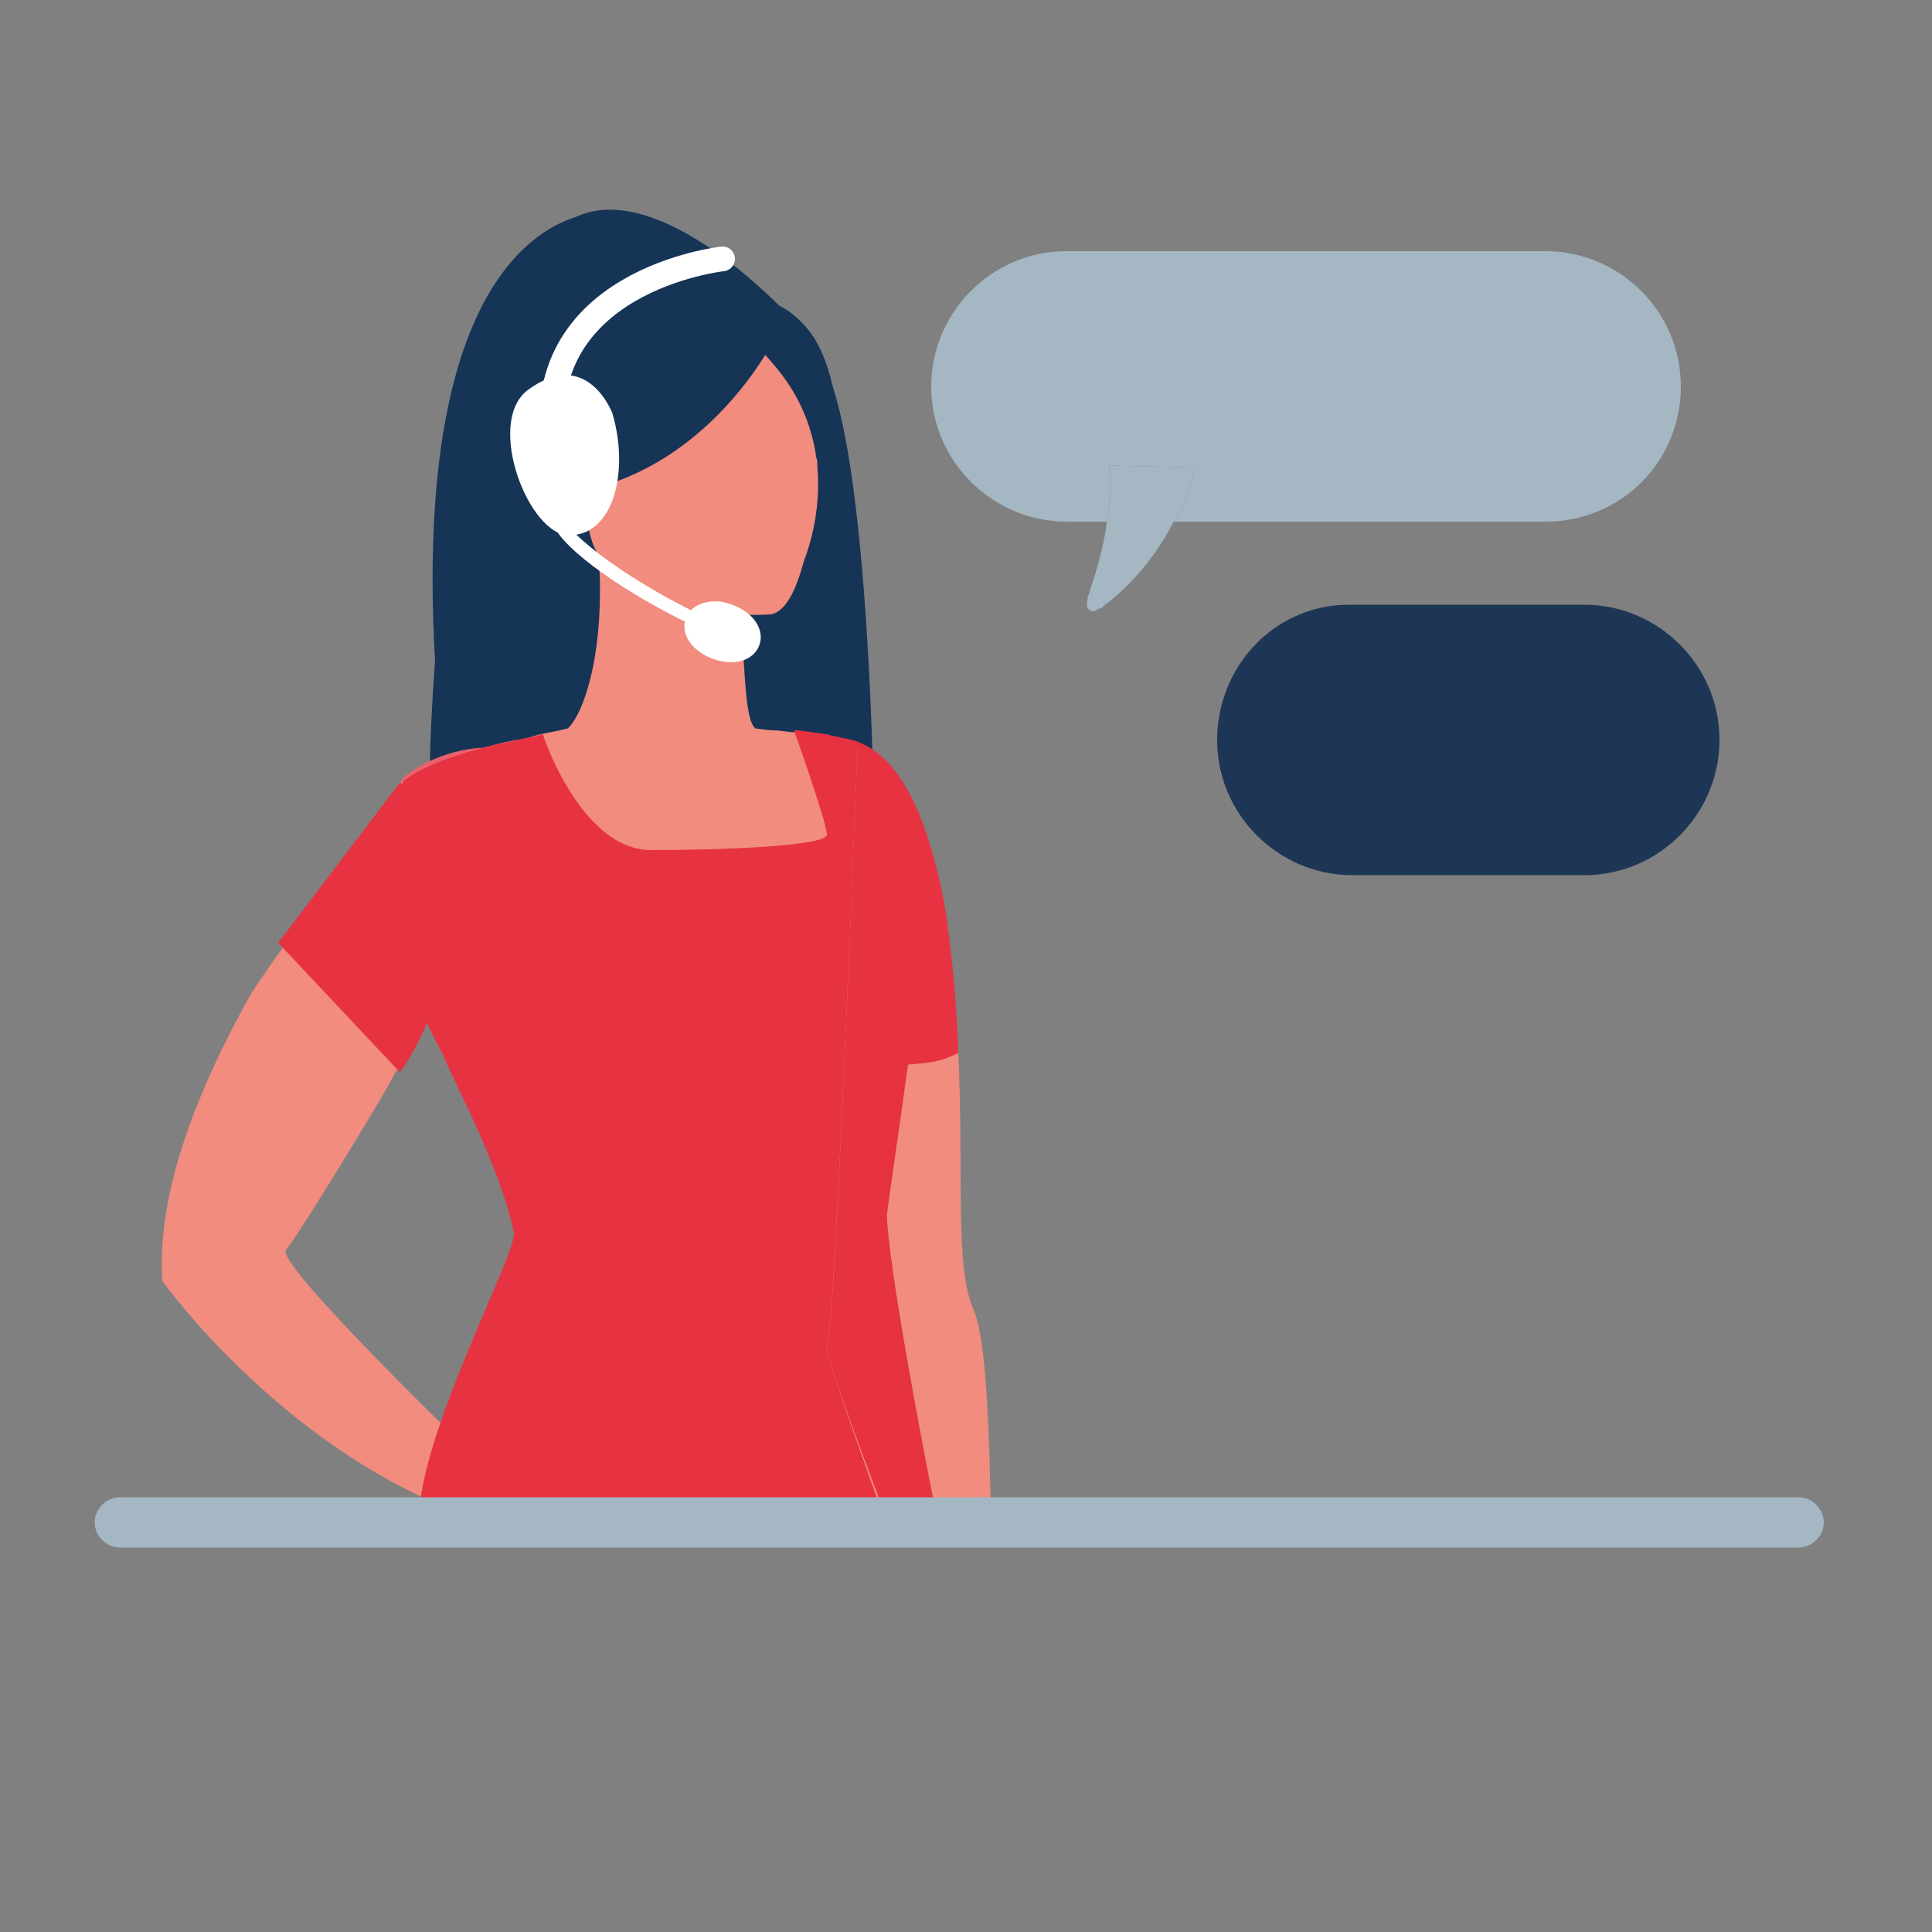
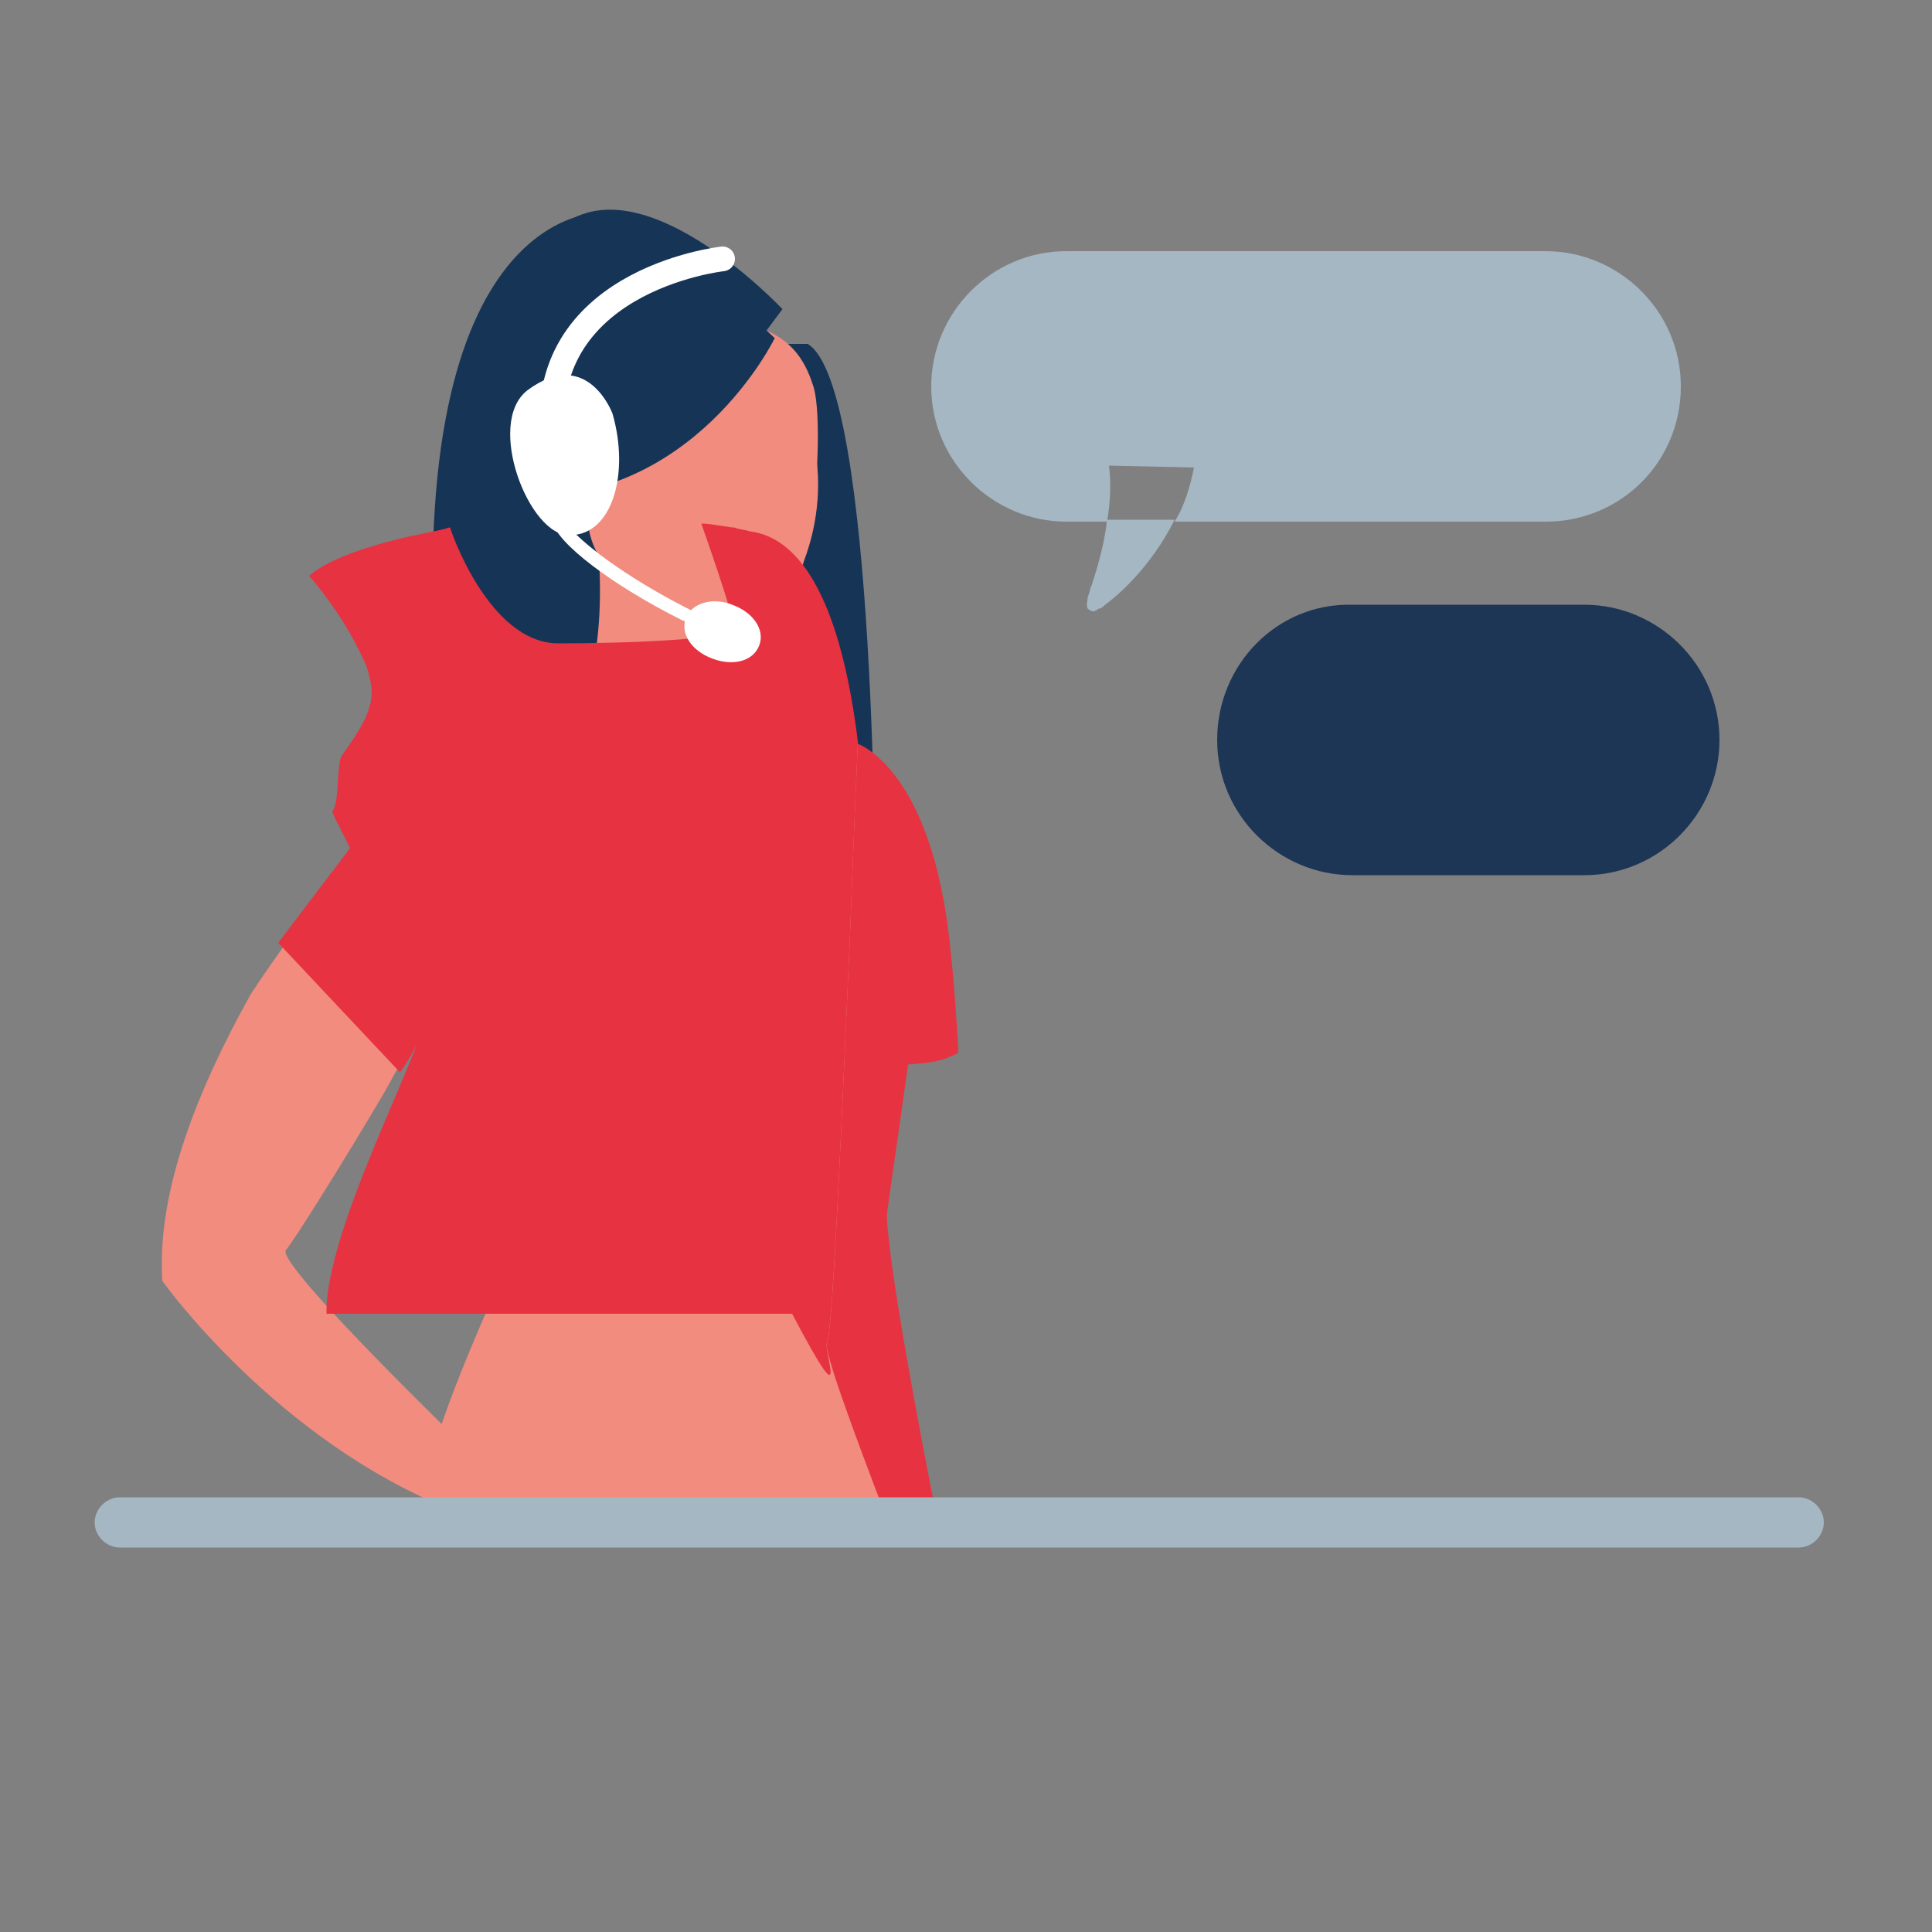
<svg xmlns="http://www.w3.org/2000/svg" version="1.1" id="Calque_1" x="0px" y="0px" viewBox="0 0 100 100" style="enable-background:new 0 0 100 100;" xml:space="preserve">
  <rect x="0" y="0" width="100" height="100" fill="#808080" stroke="none" />
  <style type="text/css">
	.st0{fill:#A4B7C3;}
	.st1{fill:#1E3656;}
	.st2{fill:#163456;}
	.st3{fill:#F18C7F;}
	.st4{fill:#E8636D;}
	.st5{fill:#E73241;}
	.st6{fill:#FFFFFF;}
	.st7{fill:none;stroke:#FFFFFF;stroke-width:1.28;stroke-linecap:round;stroke-linejoin:round;stroke-miterlimit:10;}
	.st8{fill:none;}
</style>
  <g>
    <g>
      <path class="st0" d="M87,20c0-3.9-3.2-7-7-7H55.2c-3.9,0-7,3.2-7,7c0,3.9,3.2,7,7,7h2.1c0.2-1.2,0.2-2.1,0.1-2.9l4.4,0.1    c-0.2,1-0.5,2-1,2.8H80C83.9,27,87,23.9,87,20z" />
      <path class="st0" d="M57.2,31.3c-0.1,0.1-0.2,0.2-0.3,0.2c0,0,0,0,0,0l0,0c-0.1,0-0.1,0.1-0.2,0.1c-0.1,0.1-0.3,0-0.4-0.1    c-0.1-0.2,0-0.4,0-0.6l0,0c0.1-0.2,0.1-0.4,0.2-0.6c0.4-1.2,0.7-2.4,0.8-3.4h3.5C59.6,29.3,57.9,30.8,57.2,31.3z" />
-       <path class="st0" d="M57.4,24.1l4.4,0.1c-0.2,1-0.5,2-1,2.8h-3.5C57.5,25.9,57.5,24.9,57.4,24.1z" />
    </g>
    <g>
      <path class="st1" d="M63,38.3c0,3.9,3.2,7,7,7h2.1c0,0,0-0.1,0-0.1c0,0,0,0.1,0,0.1h3.5l0,0H82c3.9,0,7-3.2,7-7c0-3.9-3.2-7-7-7    H70C66.1,31.2,63,34.4,63,38.3z M76.5,42.5L76.5,42.5l-4.4-0.1c0,0.2,0,0.4,0,0.6c0-0.2,0-0.4,0-0.6L76.5,42.5z" />
    </g>
    <path class="st2" d="M24.4,17.8c0,0-3.5,22.8-1.6,28.8l22.5,0.6c0,0,0.1-27.3-3.5-29.4H24.4z" />
    <g>
      <path class="st3" d="M47.8,77.1c0,0-1.8-10.5-2-14.2c0-0.2,1.8-13.2,1.8-13.4c0.2-5-3.3-8.8-3.2-11v0c0,0-0.4-0.2-1.6-0.4    c0,0-0.1,0-0.1,0c-0.4-0.1-0.9-0.1-1.5-0.2c0,0-0.1,0-0.1,0c-0.3,0-0.7-0.1-1.1-0.1c0,0,0,0,0,0c0,0,0,0,0,0s-0.3,0-0.9-0.1    c-0.4-0.3-0.5-1.8-0.6-3.4c-0.1-2-0.1-4.2-0.1-4.2l-7-0.9L31,28.9c0.3,4.7-0.7,7.9-1.6,8.8c-0.4,0.1-0.9,0.2-1.4,0.3    c-0.1,0-0.3,0.1-0.4,0.1c-0.2,0.1-0.4,0.1-0.7,0.2c0-0.1-3.8,0.7-6.2,2.2c0,0,1.5,1.7,2.5,3.7c0.1,0.2,0.2,0.4,0.3,0.6    c0.2,0.4,0.3,0.8,0.4,1.3c0.1,0.6,0,1.1-0.3,1.8c-0.3,0.6-0.7,1.2-1.2,1.9c-0.3,0.4-0.7,0.9-1,1.4c0.4,1.3,1.5,3.3,2.6,5.5    c1.1,2.3,2.2,4.8,2.7,7.1c0.2,1-4.9,10.3-4.9,14.8H47C47.7,78,48.1,77.6,47.8,77.1z" />
    </g>
    <path class="st2" d="M28.6,12.1C32.8,7.8,40.5,16,40.5,16L30.2,29.8c0,0-0.2-1.8-1.4-1C27,30,23,26,23.8,20.3   c0.1-0.6,0.2-1.2,0.4-1.7C24.2,18.6,24.3,14.7,28.6,12.1z" />
    <path class="st3" d="M39.9,31.8c0,0-9.1,0.7-9.5-5c-0.4-5.7-1.8-9.4,4-10.1c5.8-0.7,7.1,1.4,7.7,3.3C42.7,21.8,42.2,31.4,39.9,31.8   z" />
-     <path class="st2" d="M35.7,22c-0.8,1.1-1.8,2-3,2.3c-3.8,1.2-5.5,0.3-5.5,0.3s2.8-2.5,3.2-6.6c0,0,3-4.3,8.1-1.8   c0.6-0.6,1.6-1,3.1,0.6c2.3,2.4,1.8,8.1,1.8,8.1c-0.9,0.2-2.3-3.8-2.9-5.2c-0.4-1-1.6-2.1-2.2-2.5" />
    <path class="st3" d="M24.9,75.7l-1.4,2.5C14.3,74.6,8.4,66.3,8.4,66.3c-0.3-4.7,1.9-10,4.5-14.7c0.4-0.8,7.5-10.6,8-11.3   c1.8,1.6,2.4,3.9,4.9,5.4c-0.4,0.6-5.5,10.2-6,11c-2,3.4-4.7,7.7-5,8C14.2,65.4,24.9,75.7,24.9,75.7z" />
    <path class="st3" d="M24.9,75.7c0,0,0.8-0.1,1.3-0.6s2.1-1.7,2.2-1.3c0.1,0.4-1.2,1-0.5,1.1c0.7,0.1,1.7-0.4,2.7-0.2   c1,0.2,2.6,2.6,2.2,2.8c-0.5,0.3-2.3-0.7-2.8-0.3c-0.5,0.3-3.9,2.2-6.5,0.9C20.8,77,24.9,75.7,24.9,75.7z" />
    <path class="st4" d="M22,52.3c0,0,2.4-4.8-1.2-12c0,0,1.5-1.4,4.1-1.6l4.8,6.8l-1,10l-5.6-1.6L22.7,54L22,52.3z" />
    <path class="st3" d="M41.5,29.3c0,0,3-6.4-2.3-11.3l-1.6-1.8L35,15.8L37.4,26l1.9,3.1L41.5,29.3z" />
    <path class="st2" d="M40.1,17.5c0,0-4.2,8.7-13.5,8.2L25.4,19l4.4-4.9l3.3-0.5l3.8,0.9L40.1,17.5z" />
    <path class="st2" d="M31.2,11c0,0-10.4-0.6-8.6,24.5l3-0.3l0.8-6.7l0.5-5.3l3-9L31.2,11z" />
    <g>
-       <path class="st3" d="M45.9,62.9c0.1,2.7,1.7,11.2,2.6,15.7h2.8c-0.1-4.1-0.2-9.1-0.9-10.8c-1-2.2-0.5-6.8-0.8-13.3    C48.5,55,48,55,46.9,55.1C46.4,58.7,45.9,62.8,45.9,62.9z" />
-       <path class="st5" d="M42.8,69.5c0.3-0.4,0.8-12.3,1.2-21.2c0.2-5.4,0.4-9.8,0.4-9.8s3.9,1.4,4.8,10.7c0.2,1.8,0.3,3.5,0.3,5.1    c0,0.1,0,0.1,0,0.2c0,0,0.1,0,0.1-0.1c-0.1-1.6-0.3-15.5-6-16.2c-0.3-0.1-0.6-0.1-0.8-0.2c0,0-0.1,0-0.1,0    c-0.7-0.1-1.3-0.2-1.5-0.2c0,0-0.1,0-0.1,0s1.7,4.8,1.7,5.4c0,0.6-5.5,0.8-9.1,0.8c-3.6,0-5.6-5.9-5.6-6c-0.1,0-0.3,0.1-0.4,0.1    c-0.2,0.1-5,0.8-6.9,2.4c0,0,1.5,1.7,2.5,3.7c0.1,0.2,0.2,0.4,0.3,0.6c0.2,0.4,0.3,0.8,0.4,1.3c0.1,0.6,0,1.1-0.3,1.8    c-0.3,0.6-0.7,1.2-1.2,1.9c-0.3,0.4-0.1,2.4-0.5,2.9c0.1,0.4,0.9,1.7,1.1,2.3l-1.1-2.3c0.5,1.1,1.2,2.5,1.9,4    c1.1,2.3,2.2,4.8,2.7,7.1c0.2,1-5,10.6-4.9,14.9h24.1C44.1,73.9,42.6,69.8,42.8,69.5z" />
+       <path class="st5" d="M42.8,69.5c0.3-0.4,0.8-12.3,1.2-21.2c0.2-5.4,0.4-9.8,0.4-9.8c0.2,1.8,0.3,3.5,0.3,5.1    c0,0.1,0,0.1,0,0.2c0,0,0.1,0,0.1-0.1c-0.1-1.6-0.3-15.5-6-16.2c-0.3-0.1-0.6-0.1-0.8-0.2c0,0-0.1,0-0.1,0    c-0.7-0.1-1.3-0.2-1.5-0.2c0,0-0.1,0-0.1,0s1.7,4.8,1.7,5.4c0,0.6-5.5,0.8-9.1,0.8c-3.6,0-5.6-5.9-5.6-6c-0.1,0-0.3,0.1-0.4,0.1    c-0.2,0.1-5,0.8-6.9,2.4c0,0,1.5,1.7,2.5,3.7c0.1,0.2,0.2,0.4,0.3,0.6c0.2,0.4,0.3,0.8,0.4,1.3c0.1,0.6,0,1.1-0.3,1.8    c-0.3,0.6-0.7,1.2-1.2,1.9c-0.3,0.4-0.1,2.4-0.5,2.9c0.1,0.4,0.9,1.7,1.1,2.3l-1.1-2.3c0.5,1.1,1.2,2.5,1.9,4    c1.1,2.3,2.2,4.8,2.7,7.1c0.2,1-5,10.6-4.9,14.9h24.1C44.1,73.9,42.6,69.8,42.8,69.5z" />
      <path class="st5" d="M49.2,49.2c-0.9-9.4-4.8-10.7-4.8-10.7s-0.2,4.3-0.4,9.8c-0.4,8.9-0.9,20.9-1.2,21.2    c-0.2,0.3,1.3,4.4,3.1,9.1h2.6c-0.9-4.5-2.5-13-2.6-15.7c0-0.1,0.6-4.2,1.1-7.8c1.1-0.1,1.6-0.1,2.6-0.6c0-0.1,0-0.1,0-0.2    C49.5,52.7,49.4,51,49.2,49.2z" />
    </g>
    <path class="st5" d="M20.7,40.5c0,0,1.9,4.9,1.3,12.1l3.8,0.6l-1.4-8.2L23.3,42L20.7,40.5z" />
    <path class="st5" d="M20.7,40.5l-6.3,8.3l6.3,6.7c0,0,2.2-2.7,3.3-9.4L20.7,40.5z" />
    <g>
      <line class="st0" x1="6.2" y1="78.8" x2="93.1" y2="78.8" />
      <path class="st0" d="M93.1,80.1H6.2c-0.7,0-1.3-0.6-1.3-1.3c0-0.7,0.6-1.3,1.3-1.3h86.9c0.7,0,1.3,0.6,1.3,1.3    C94.4,79.5,93.8,80.1,93.1,80.1z" />
    </g>
    <g>
      <g>
        <path class="st6" d="M35.8,31.6c0,0-5.6-2.7-7.2-5.4c0,0-0.1,0.3,0,0.8c0.2,1.1,3.1,3.3,6.7,5.1C36.7,32.7,35.8,31.6,35.8,31.6z" />
        <path class="st6" d="M35.5,32c-0.3,0.8,0.3,1.7,1.4,2.1c1.1,0.4,2.1,0.1,2.4-0.7c0.3-0.8-0.3-1.7-1.4-2.1     C36.9,30.9,35.8,31.2,35.5,32z" />
      </g>
      <g>
        <g>
          <g>
            <g>
              <g>
                <path class="st6" d="M31.7,21.4c0,0-1.3-3.5-4.4-1.2c-2.2,1.7,0.1,7.6,2.2,7.5C31.7,27.7,32.6,24.5,31.7,21.4z" />
              </g>
            </g>
          </g>
        </g>
      </g>
    </g>
    <path class="st7" d="M37.4,13.4c0,0-10.2,1.1-8.7,10.1" />
  </g>
  <rect x="0.2" y="0.7" class="st8" width="100.6" height="99.3" />
</svg>